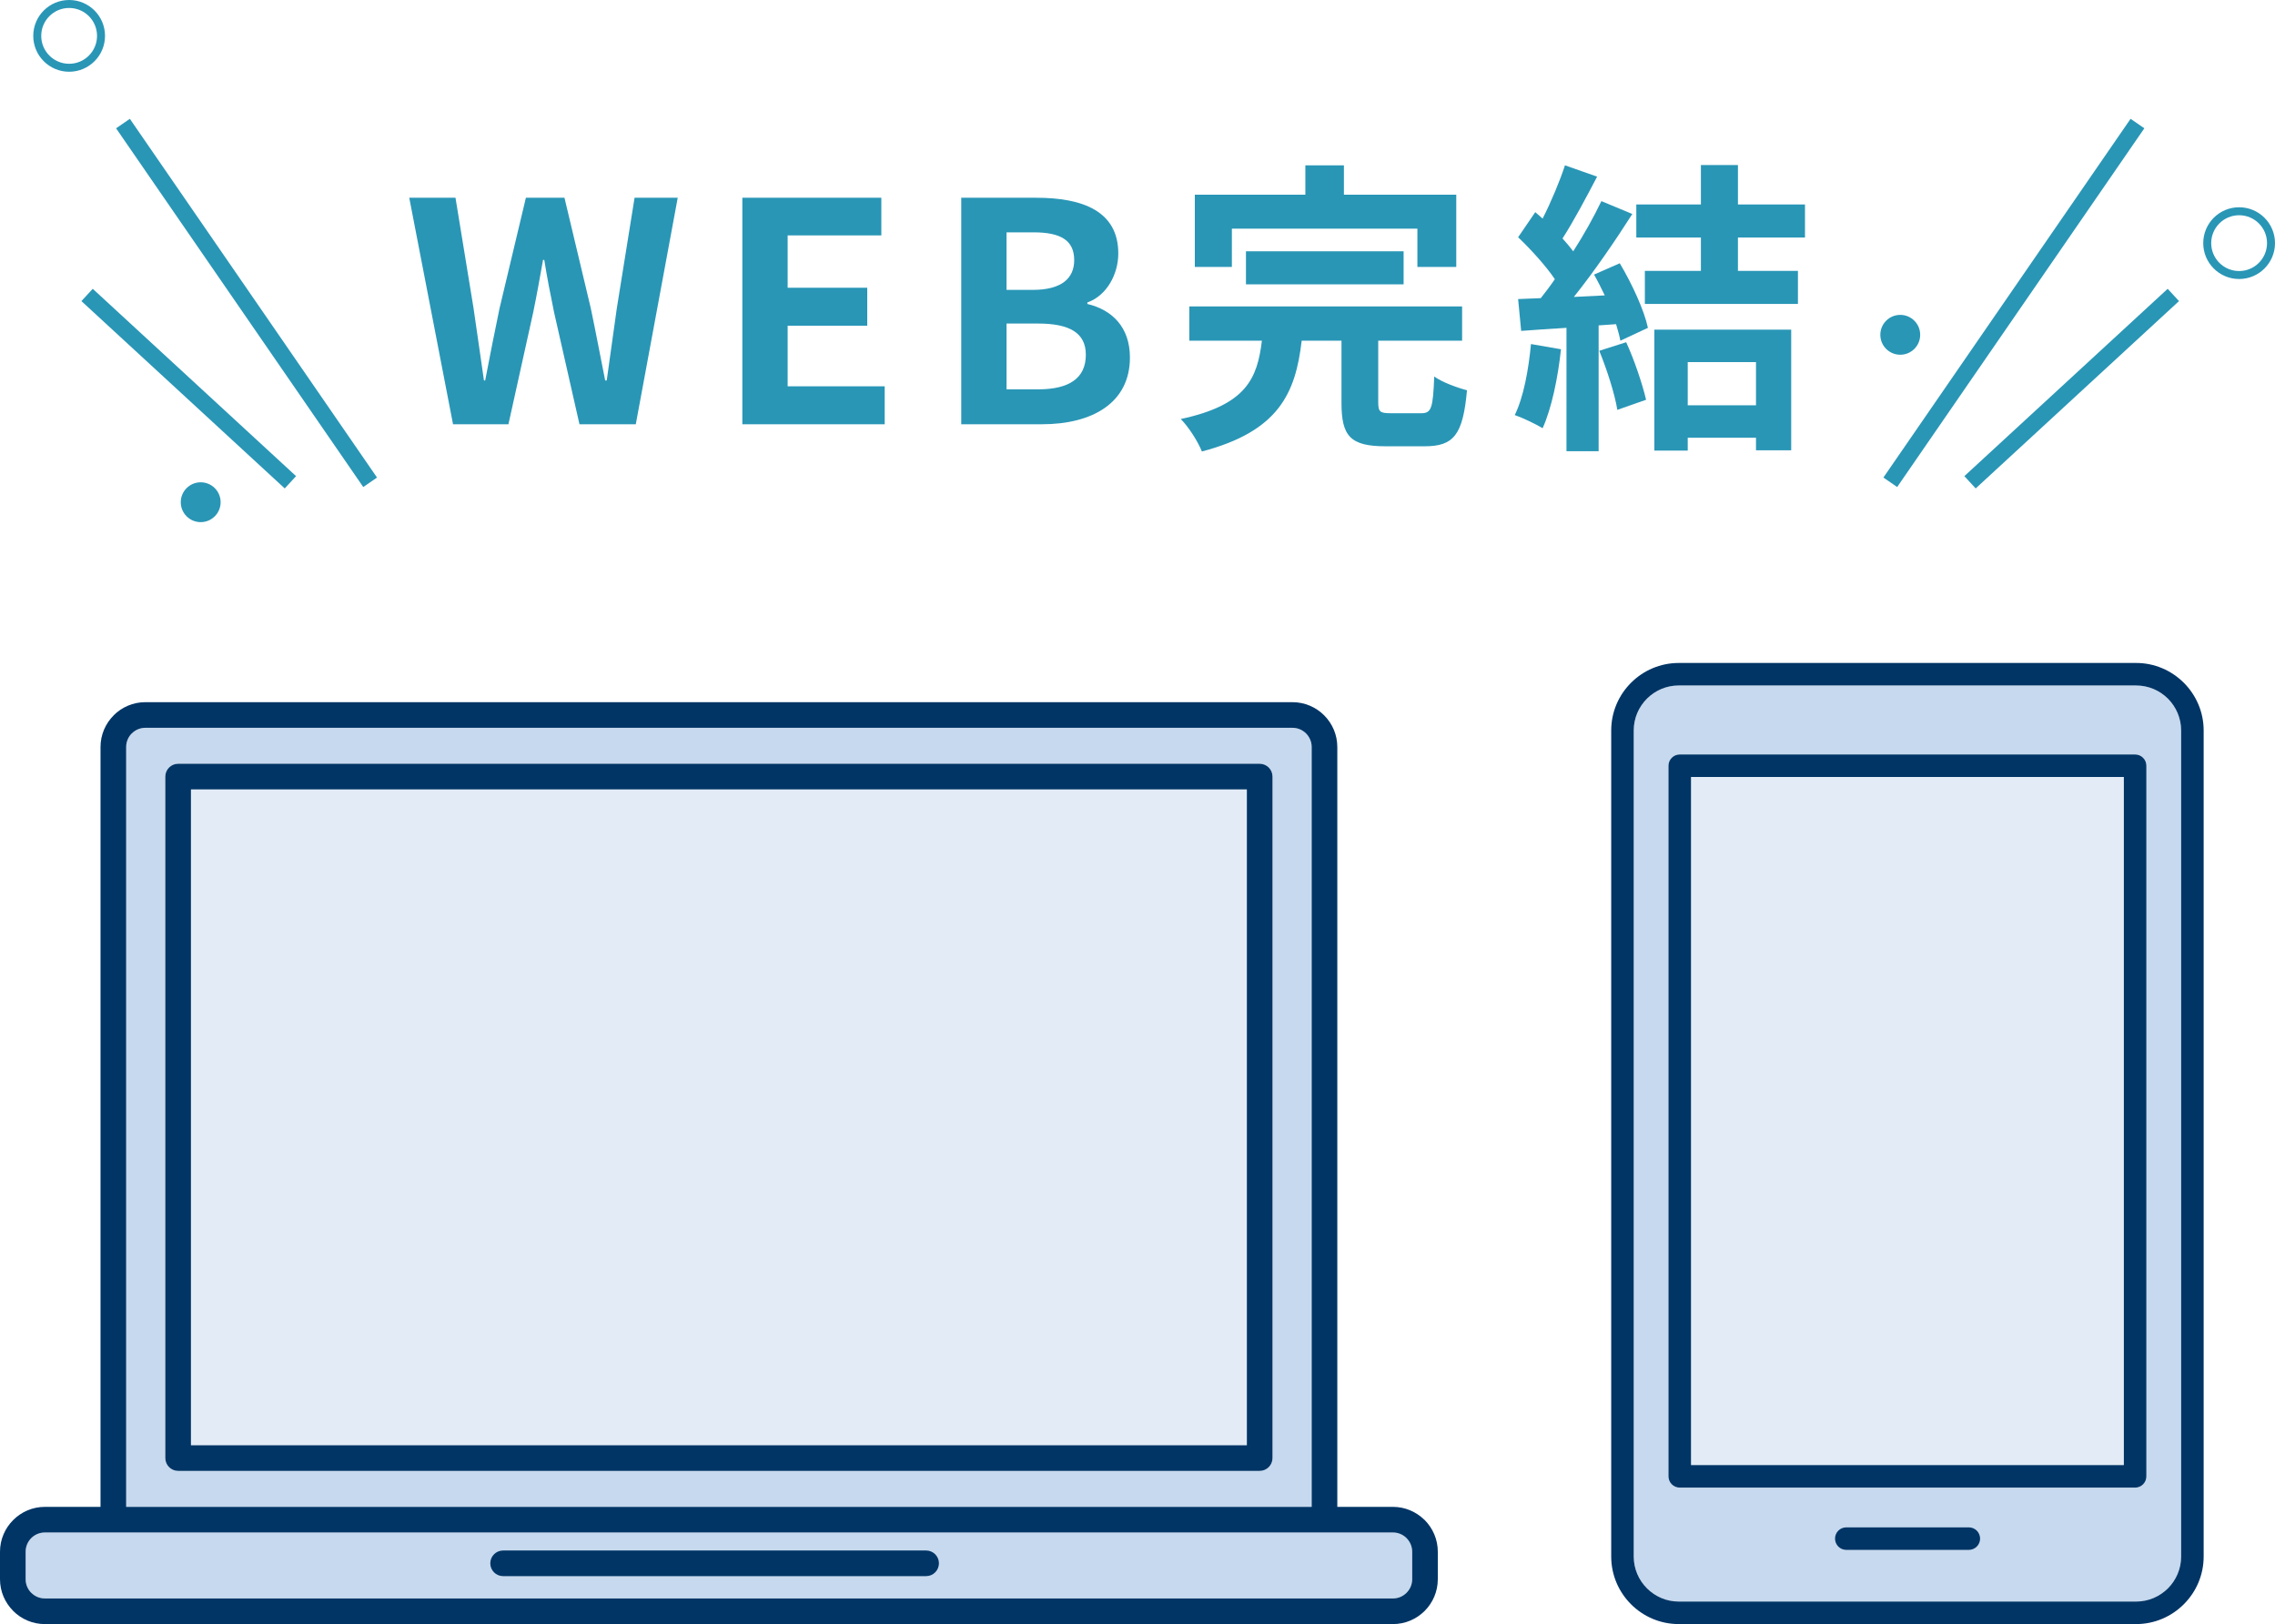
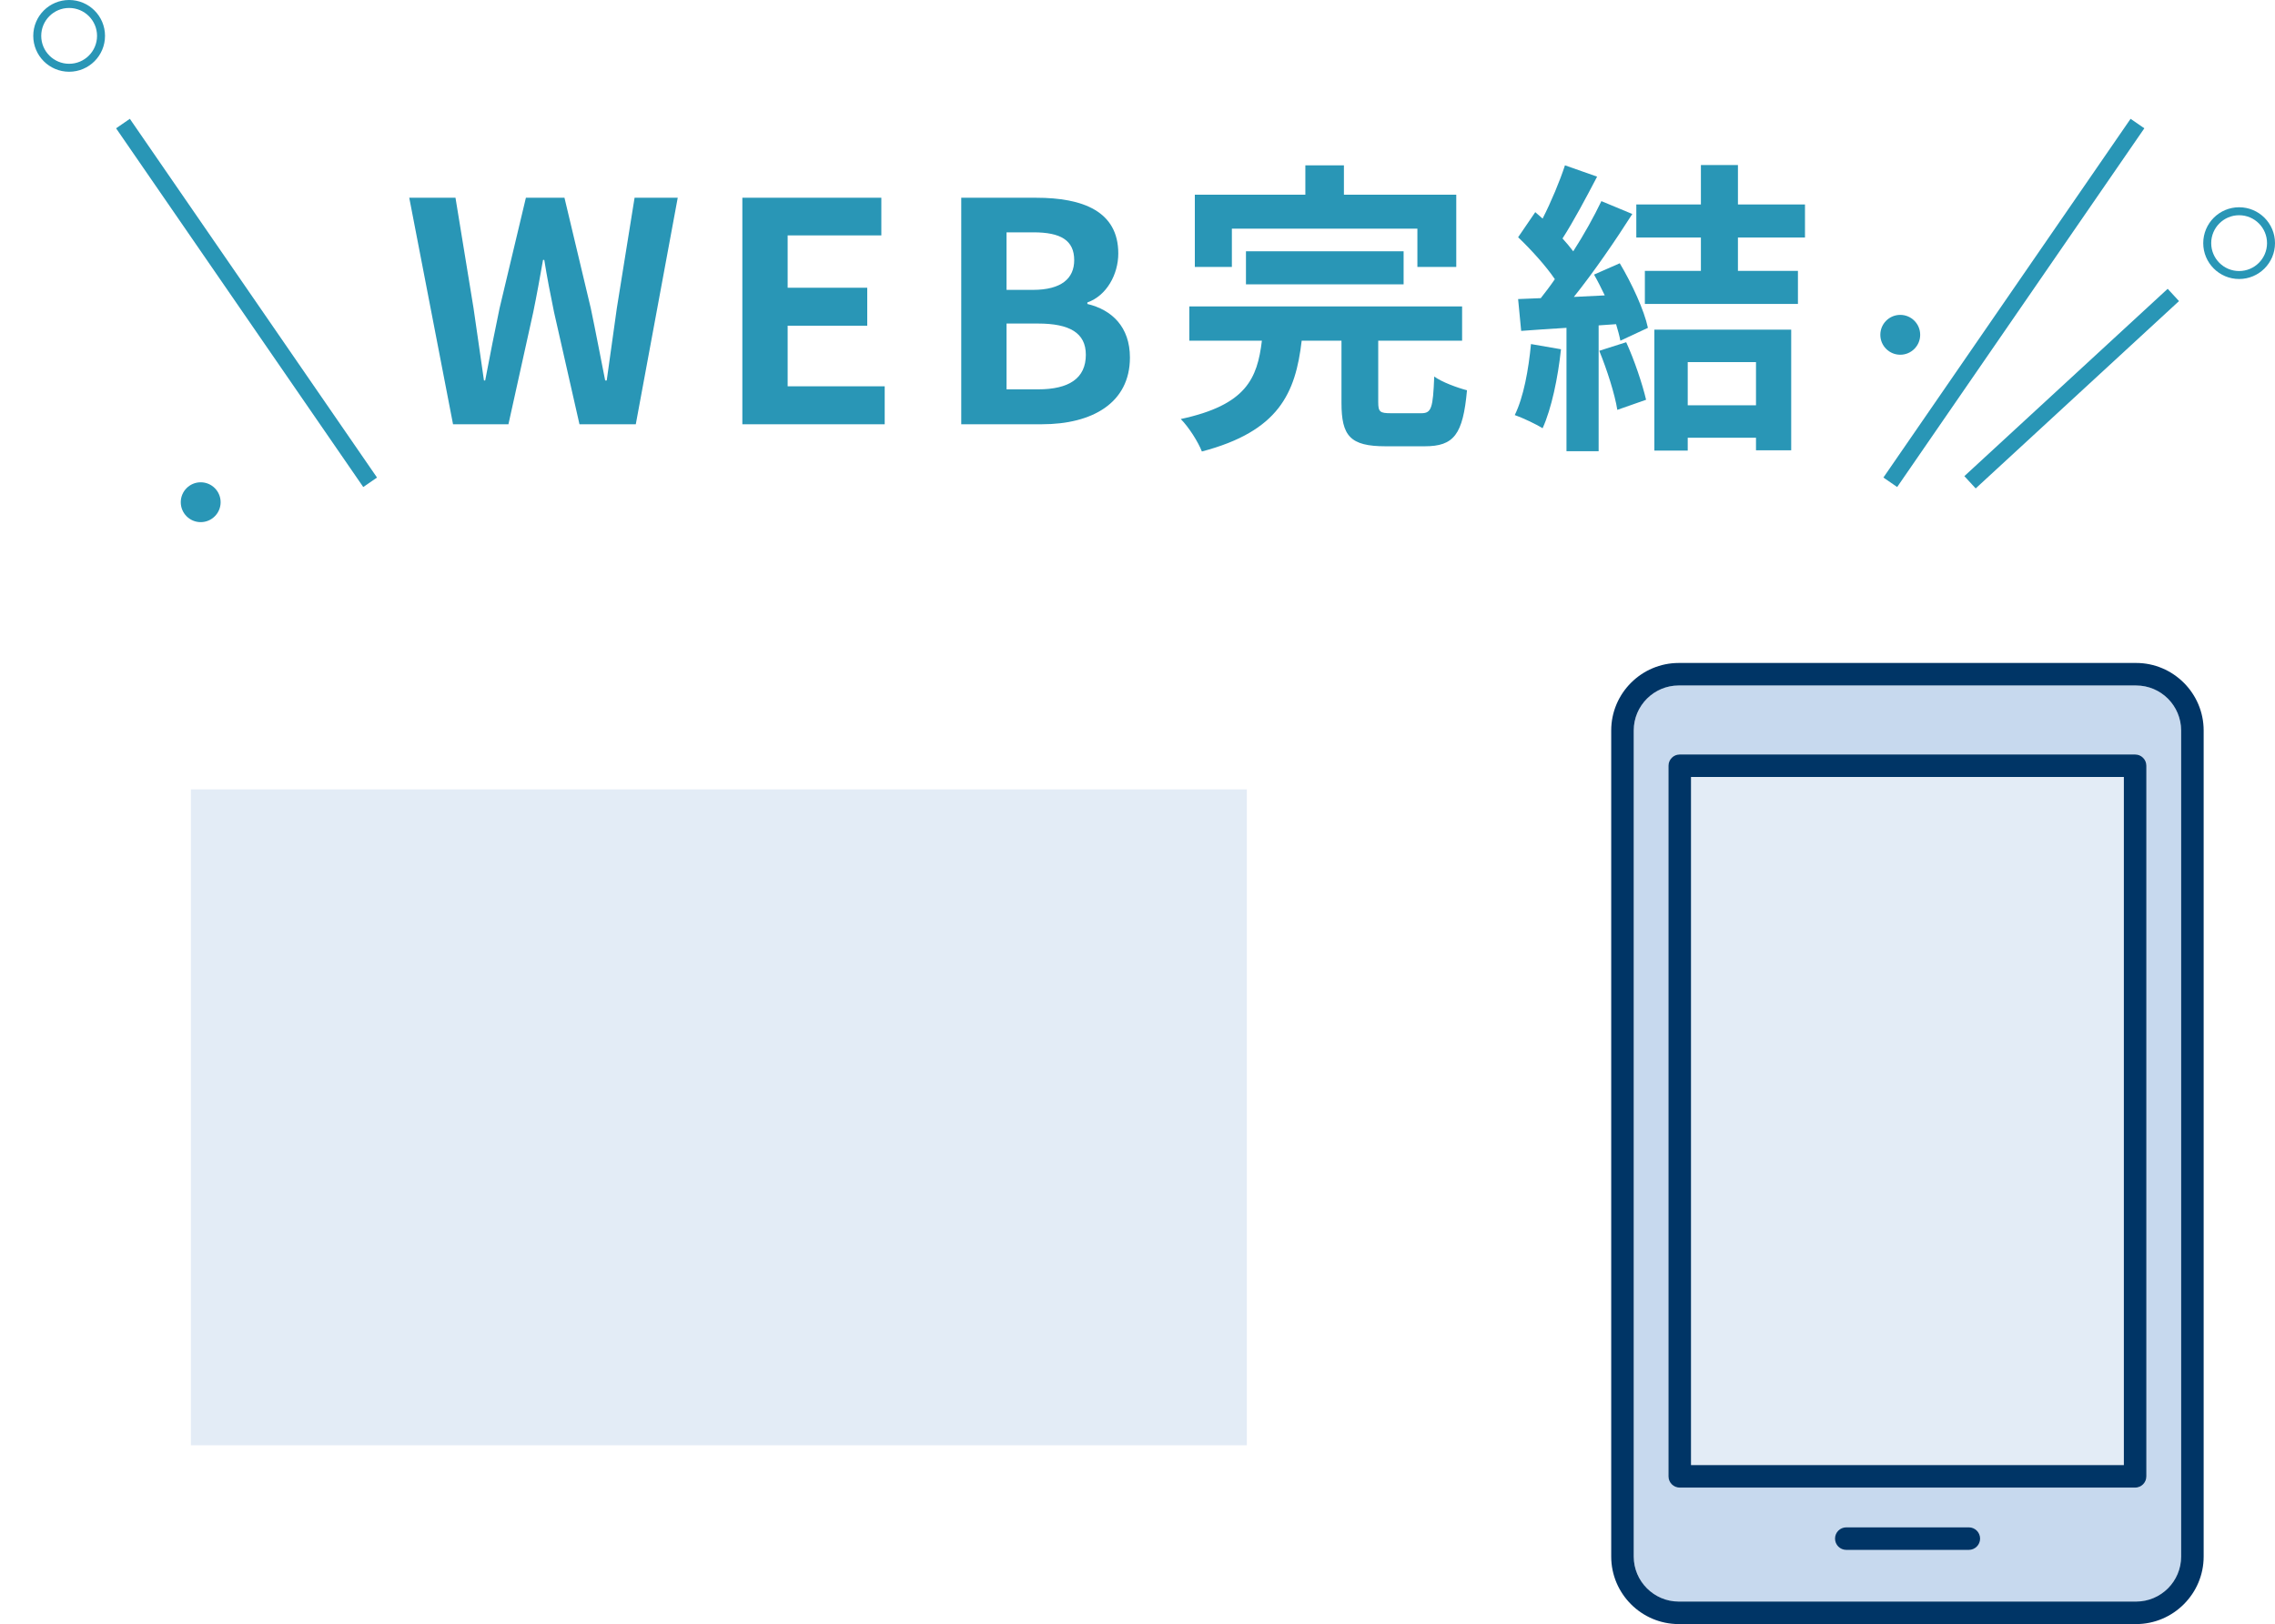
<svg xmlns="http://www.w3.org/2000/svg" id="_レイヤー_2" data-name="レイヤー 2" viewBox="0 0 272.258 194.403">
  <defs>
    <style>
      .cls-1 {
        fill: #e3ecf6;
      }

      .cls-2 {
        fill: #2996b6;
      }

      .cls-3 {
        stroke-width: 2px;
      }

      .cls-3, .cls-4 {
        fill: none;
        stroke: #2996b6;
        stroke-miterlimit: 10;
      }

      .cls-5 {
        fill: #c7d9ee;
      }

      .cls-5, .cls-6 {
        fill-rule: evenodd;
      }

      .cls-6 {
        fill: #003566;
      }

      .cls-4 {
        stroke-width: .954px;
      }
    </style>
  </defs>
  <g id="_レイヤー_1-2" data-name="レイヤー 1">
    <g>
      <g>
        <g>
-           <path class="cls-5" d="M154.669,87.114H17.391c-.632,0-1.208,.258-1.623,.679l-.002-.007c-.418,.417-.673,.993-.673,1.63v90.956H156.967V89.416c0-.633-.258-1.209-.675-1.623-.417-.421-.99-.679-1.623-.679h0Zm-133.355,4.309H150.744c.848,0,1.537,.685,1.537,1.53v81.577c0,.847-.688,1.533-1.537,1.533H21.314c-.845,0-1.534-.686-1.534-1.533V92.953c0-.845,.689-1.53,1.534-1.53Z" />
-           <path class="cls-5" d="M5.362,191.332H166.696c.636,0,1.212-.255,1.627-.673l-.004-.002c.421-.415,.675-.991,.675-1.623v-3.296c0-.632-.255-1.209-.675-1.623-.415-.417-.991-.675-1.623-.675H5.362c-.632,0-1.209,.258-1.623,.675l-.063,.056c-.377,.411-.612,.964-.612,1.567v3.296c0,.636,.258,1.212,.672,1.625,.417,.418,.994,.673,1.627,.673Z" />
          <rect class="cls-1" x="22.847" y="94.489" width="126.366" height="78.506" />
        </g>
-         <path class="cls-6" d="M5.369,191.335H166.7c.632,0,1.208-.258,1.625-.677,.418-.417,.677-.993,.677-1.625v-3.293c0-.633-.258-1.209-.677-1.627l-.059-.06c-.407-.381-.961-.616-1.566-.616H5.369c-.637,0-1.213,.258-1.627,.672-.417,.417-.675,.994-.675,1.63v3.293c0,.636,.258,1.212,.675,1.629v-.004c.417,.418,.993,.677,1.627,.677h0Zm12.026-107.285H154.672c1.477,0,2.822,.603,3.793,1.573,.973,.971,1.576,2.315,1.576,3.793v90.956h6.658c1.43,0,2.732,.567,3.696,1.484,.033,.027,.067,.06,.099,.089,.971,.975,1.573,2.316,1.573,3.796v3.293c0,1.48-.602,2.822-1.573,3.795-.973,.971-2.315,1.574-3.795,1.574H5.369c-1.478,0-2.823-.603-3.793-1.574l.004-.004-.004-.004c-.971-.97-1.576-2.311-1.576-3.788v-3.293c0-1.477,.605-2.816,1.576-3.789l.007-.007c.97-.97,2.311-1.573,3.786-1.573h6.66V89.416c0-1.475,.603-2.816,1.574-3.786l.002-.004-.002-.004c.97-.97,2.315-1.573,3.792-1.573h0Zm137.277,3.067H17.395c-.632,0-1.206,.258-1.623,.675l-.003-.004c-.414,.414-.672,.99-.672,1.627v90.956H156.974V89.416c0-.633-.262-1.209-.675-1.623-.417-.417-.994-.675-1.627-.675h0ZM60.209,188.662c-.848,0-1.534-.689-1.534-1.533,0-.848,.686-1.534,1.534-1.534h50.624c.844,0,1.533,.686,1.533,1.534,0,.844-.689,1.533-1.533,1.533H60.209ZM21.316,91.423c-.844,0-1.533,.685-1.533,1.533v81.575c0,.845,.689,1.534,1.533,1.534H150.751c.847,0,1.533-.689,1.533-1.534V92.956c0-.848-.686-1.533-1.533-1.533H21.316Zm127.9,3.066H22.851v78.509h126.366V94.489Z" />
      </g>
      <g>
        <g>
          <path class="cls-5" d="M255.64,82.048h-54.732c-1.486,0-2.831,.606-3.808,1.583-.975,.975-1.583,2.322-1.583,3.806v98.88c0,1.486,.605,2.834,1.577,3.805l.006,.009c.974,.972,2.319,1.574,3.808,1.574h54.732c1.484,0,2.831-.605,3.806-1.583,.974-.974,1.583-2.322,1.583-3.805V87.437c0-1.484-.603-2.831-1.578-3.806l-.005-.006c-.975-.974-2.322-1.577-3.806-1.577h0Zm-54.615,8.261h54.498c.742,0,1.345,.605,1.345,1.347v85.062c0,.745-.602,1.35-1.345,1.35h-54.498c-.742,0-1.348-.605-1.348-1.35V91.656c0-.742,.606-1.347,1.348-1.347Z" />
          <rect class="cls-1" x="202.372" y="93.003" width="51.801" height="82.367" />
        </g>
        <path class="cls-6" d="M200.903,79.356h54.734c2.223,0,4.242,.907,5.706,2.371l.005,.003c1.464,1.464,2.372,3.486,2.372,5.709v98.879c0,2.223-.908,4.242-2.372,5.706l-.005,.006c-1.464,1.464-3.483,2.371-5.706,2.371h-54.734c-2.226,0-4.249-.907-5.712-2.371s-2.371-3.486-2.371-5.712V87.44c0-2.23,.907-4.249,2.371-5.712,1.464-1.464,3.486-2.371,5.712-2.371h0Zm20.05,106.163h14.665c.744,0,1.347-.606,1.347-1.348s-.603-1.347-1.347-1.347h-14.665c-.745,0-1.347,.603-1.347,1.347s.602,1.348,1.347,1.348h0Zm-19.931-95.209c-.745,0-1.348,.603-1.348,1.348v85.062c0,.745,.603,1.347,1.348,1.347h54.496c.744,0,1.347-.602,1.347-1.347V91.659c0-.745-.603-1.348-1.347-1.348h-54.496Zm53.148,2.694h-51.801v82.368h51.801V93.005h0Zm1.467-10.955h-54.734c-1.484,0-2.832,.606-3.806,1.58-.978,.978-1.583,2.325-1.583,3.809v98.879c0,1.481,.605,2.832,1.583,3.806,.974,.975,2.322,1.583,3.806,1.583h54.734c1.484,0,2.831-.605,3.806-1.577l.005-.006c.972-.974,1.578-2.322,1.578-3.806V87.44c0-1.484-.606-2.834-1.578-3.809l-.005-.006c-.975-.971-2.322-1.574-3.806-1.574Z" />
      </g>
      <g>
        <g>
          <path class="cls-2" d="M48.978,23.671h5.532l2.162,13.226c.402,2.858,.842,5.752,1.245,8.646h.146c.55-2.895,1.136-5.825,1.722-8.646l3.151-13.226h4.616l3.15,13.226c.586,2.785,1.136,5.715,1.722,8.646h.184c.403-2.931,.806-5.825,1.209-8.646l2.125-13.226h5.165l-5.019,27.111h-6.741l-3.041-13.409c-.439-2.125-.843-4.213-1.172-6.265h-.146c-.367,2.052-.733,4.14-1.173,6.265l-2.968,13.409h-6.631l-5.239-27.111Z" />
          <path class="cls-2" d="M88.84,23.671h16.633v4.506h-11.211v6.265h9.525v4.543h-9.525v7.254h11.614v4.543h-17.036V23.671Z" />
          <path class="cls-2" d="M115.036,23.671h8.976c5.569,0,9.818,1.612,9.818,6.668,0,2.491-1.392,5.056-3.7,5.862v.183c2.932,.696,5.093,2.748,5.093,6.411,0,5.459-4.543,7.987-10.515,7.987h-9.672V23.671Zm8.573,11.027c3.443,0,4.945-1.392,4.945-3.554,0-2.381-1.612-3.334-4.872-3.334h-3.225v6.888h3.151Zm.622,11.907c3.7,0,5.716-1.319,5.716-4.14,0-2.638-1.979-3.737-5.716-3.737h-3.773v7.876h3.773Z" />
          <path class="cls-2" d="M170.101,49.463c1.209,0,1.393-.623,1.539-4.396,.879,.66,2.784,1.355,3.92,1.649-.477,5.312-1.575,6.704-5.056,6.704h-4.689c-4.25,0-5.275-1.246-5.275-5.202v-7.438h-4.763c-.733,6.302-2.748,10.845-11.944,13.263-.439-1.136-1.575-2.931-2.527-3.884,7.84-1.685,9.159-4.836,9.709-9.379h-8.684v-4.103h32.644v4.103h-10.038v7.364c0,1.172,.22,1.319,1.538,1.319h3.627Zm-22.678-17.512h-4.433v-8.646h13.226v-3.517h4.616v3.517h13.445v8.646h-4.652v-4.58h-22.202v4.58Zm1.686,2.088v-3.957h18.867v3.957h-18.867Z" />
          <path class="cls-2" d="M186.809,41.806c-.366,3.444-1.136,7.107-2.198,9.452-.77-.476-2.381-1.246-3.334-1.575,1.062-2.162,1.648-5.422,1.942-8.5l3.59,.623Zm7.034-10.294c1.466,2.455,2.931,5.642,3.371,7.73l-3.298,1.539c-.109-.586-.293-1.246-.513-1.978l-2.088,.146v15.058h-3.848v-14.765c-1.978,.11-3.81,.256-5.422,.366l-.366-3.81,2.711-.11c.55-.696,1.136-1.465,1.686-2.271-1.062-1.575-2.857-3.554-4.396-5.019l2.052-3.004c.293,.257,.586,.513,.879,.77,1.026-2.015,2.052-4.47,2.675-6.375l3.847,1.355c-1.319,2.528-2.821,5.349-4.14,7.4,.476,.513,.916,1.062,1.282,1.539,1.318-2.051,2.491-4.176,3.37-6.008l3.7,1.539c-2.052,3.224-4.616,6.96-6.997,9.928l3.7-.183c-.403-.843-.843-1.722-1.282-2.491l3.077-1.355Zm.77,9.452c.989,2.161,1.941,5.019,2.381,6.887l-3.443,1.209c-.293-1.869-1.246-4.836-2.161-7.071l3.224-1.026Zm13.372-12.53v3.993h7.181v3.957h-18.318v-3.957h6.705v-3.993h-7.73v-3.957h7.73v-4.726h4.433v4.726h8.023v3.957h-8.023Zm-10.002,11.027h16.377v14.435h-4.213v-1.502h-8.17v1.539h-3.994v-14.472Zm3.994,3.884v5.166h8.17v-5.166h-8.17Z" />
        </g>
        <g>
          <g>
            <line class="cls-3" x1="14.715" y1="14.79" x2="44.295" y2="57.729" />
-             <line class="cls-3" x1="10.421" y1="35.305" x2="34.753" y2="57.729" />
            <circle class="cls-4" cx="8.274" cy="4.294" r="3.817" />
            <circle class="cls-2" cx="24.018" cy="60.115" r="2.385" />
          </g>
          <g>
            <line class="cls-3" x1="255.798" y1="14.79" x2="226.218" y2="57.729" />
            <line class="cls-3" x1="260.092" y1="35.305" x2="235.76" y2="57.729" />
            <circle class="cls-4" cx="267.964" cy="29.103" r="3.817" />
            <circle class="cls-2" cx="227.411" cy="40.076" r="2.385" />
          </g>
        </g>
      </g>
    </g>
  </g>
</svg>